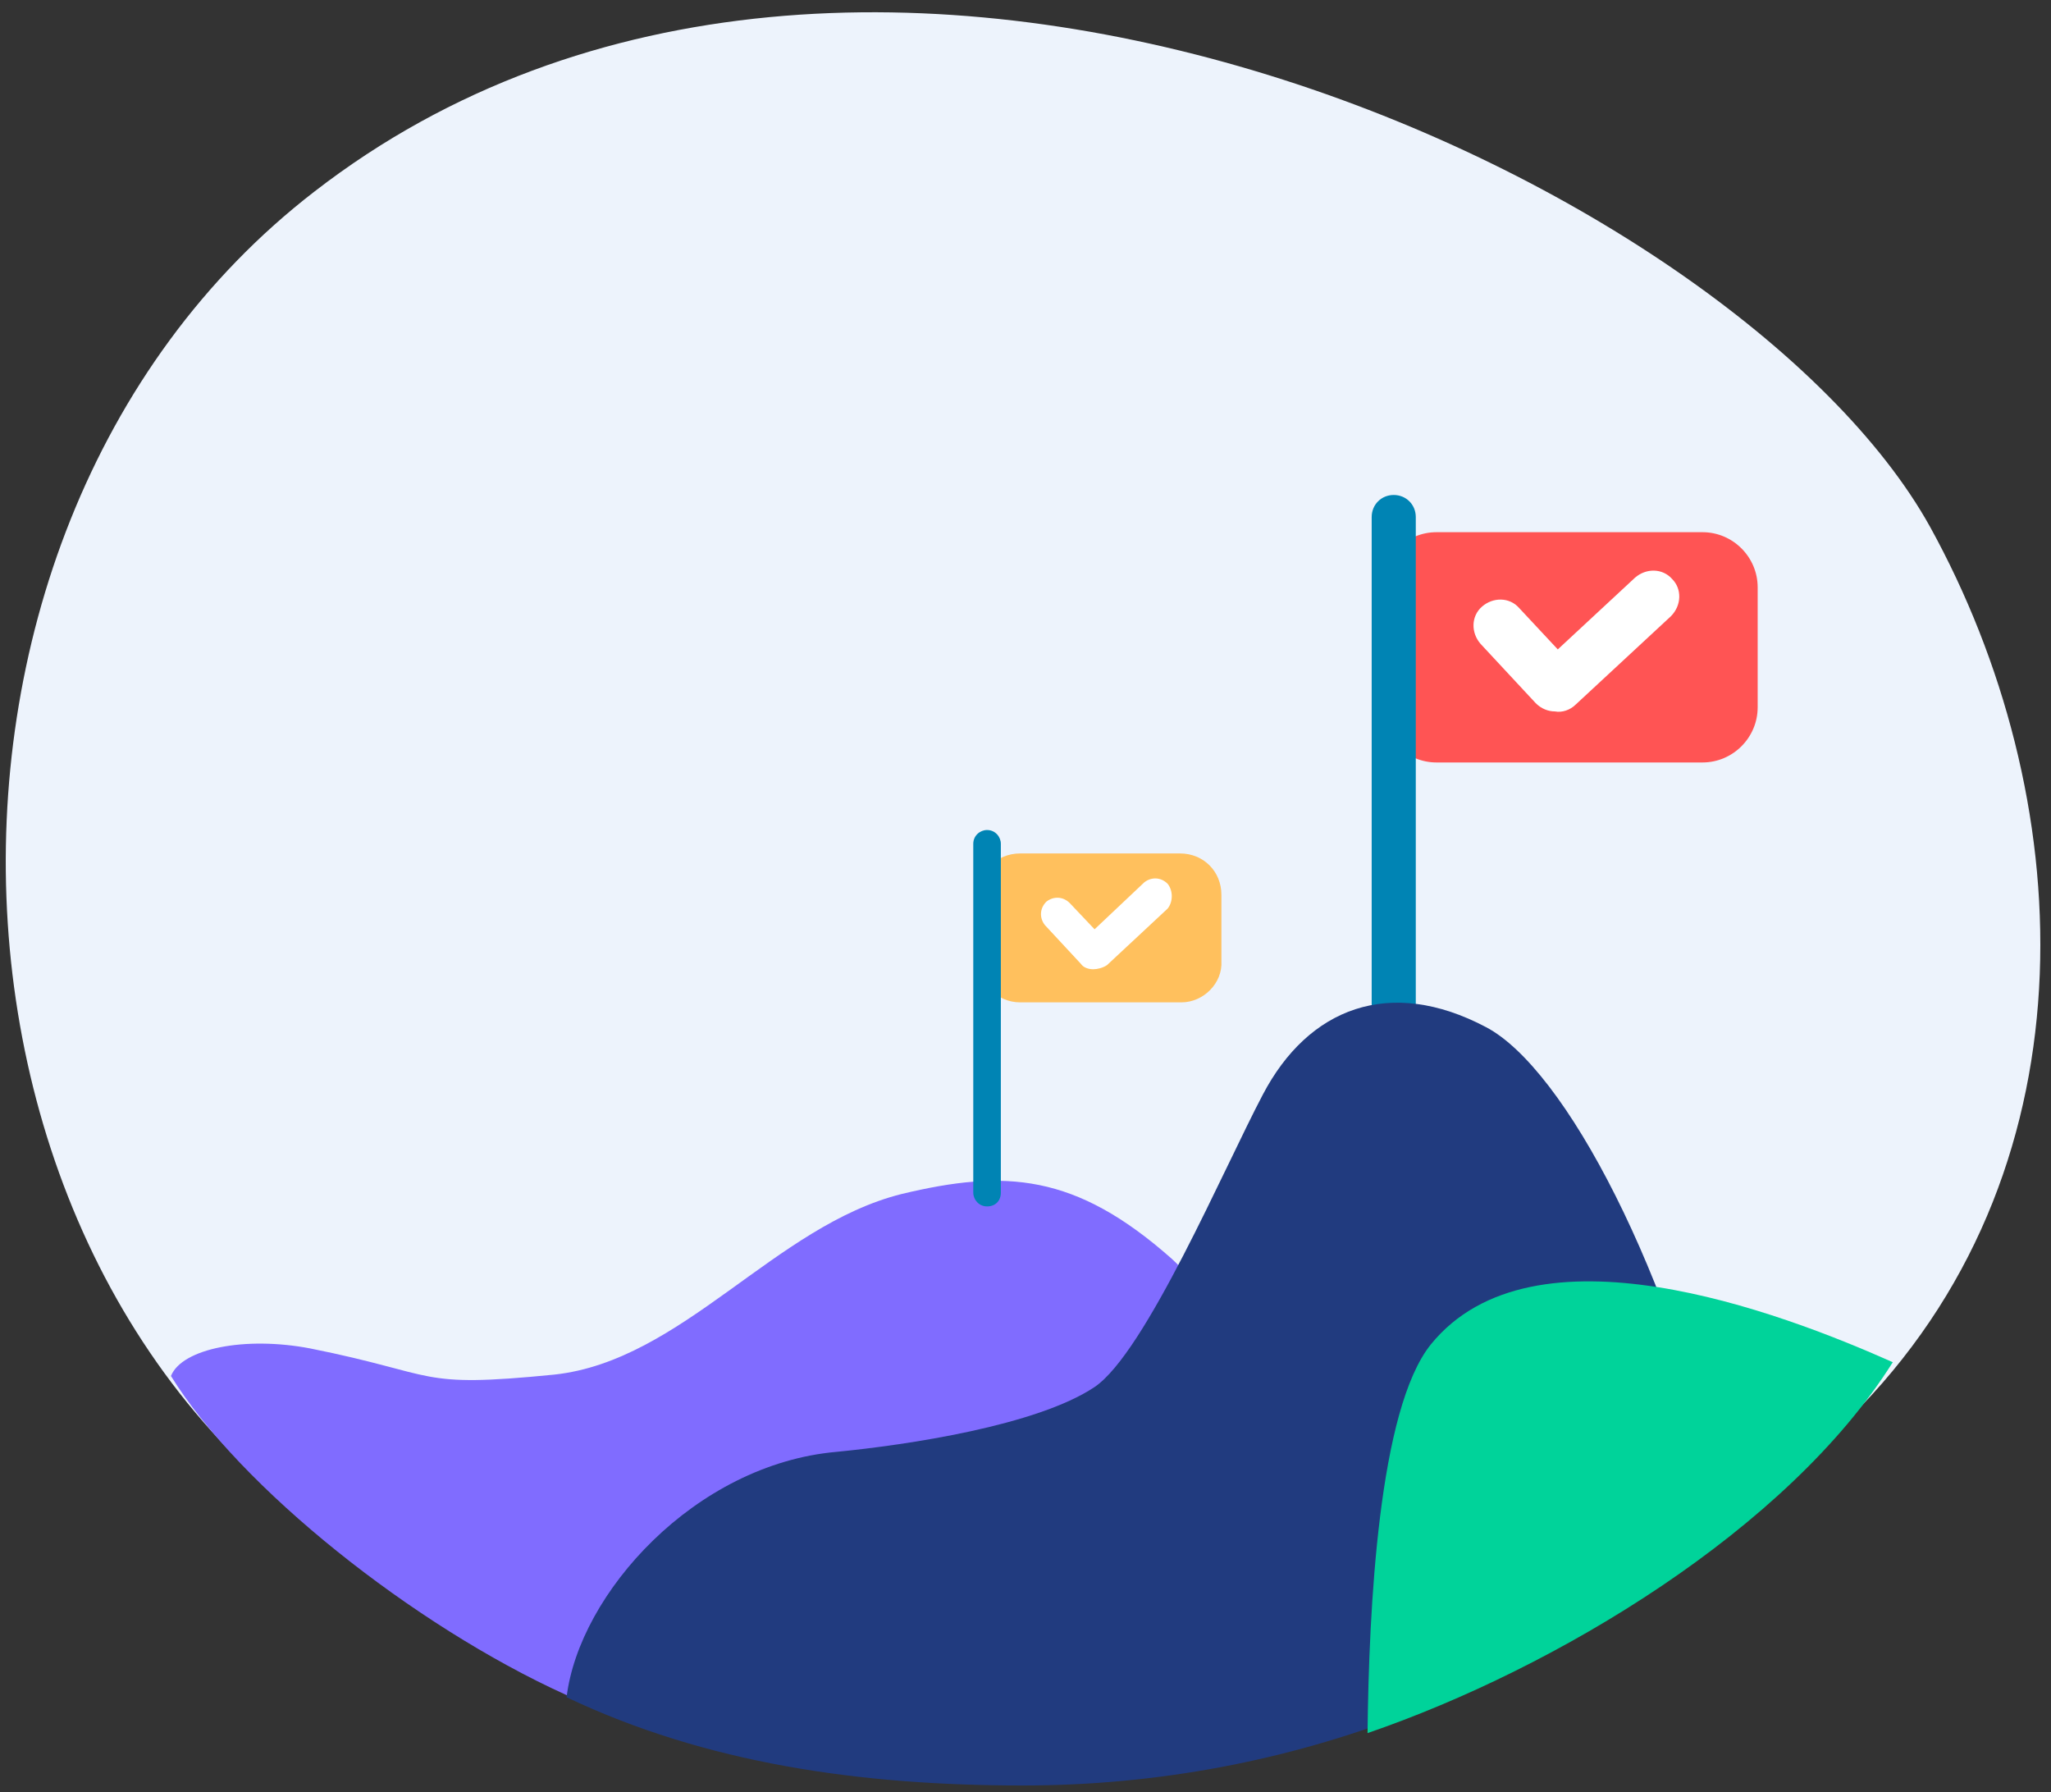
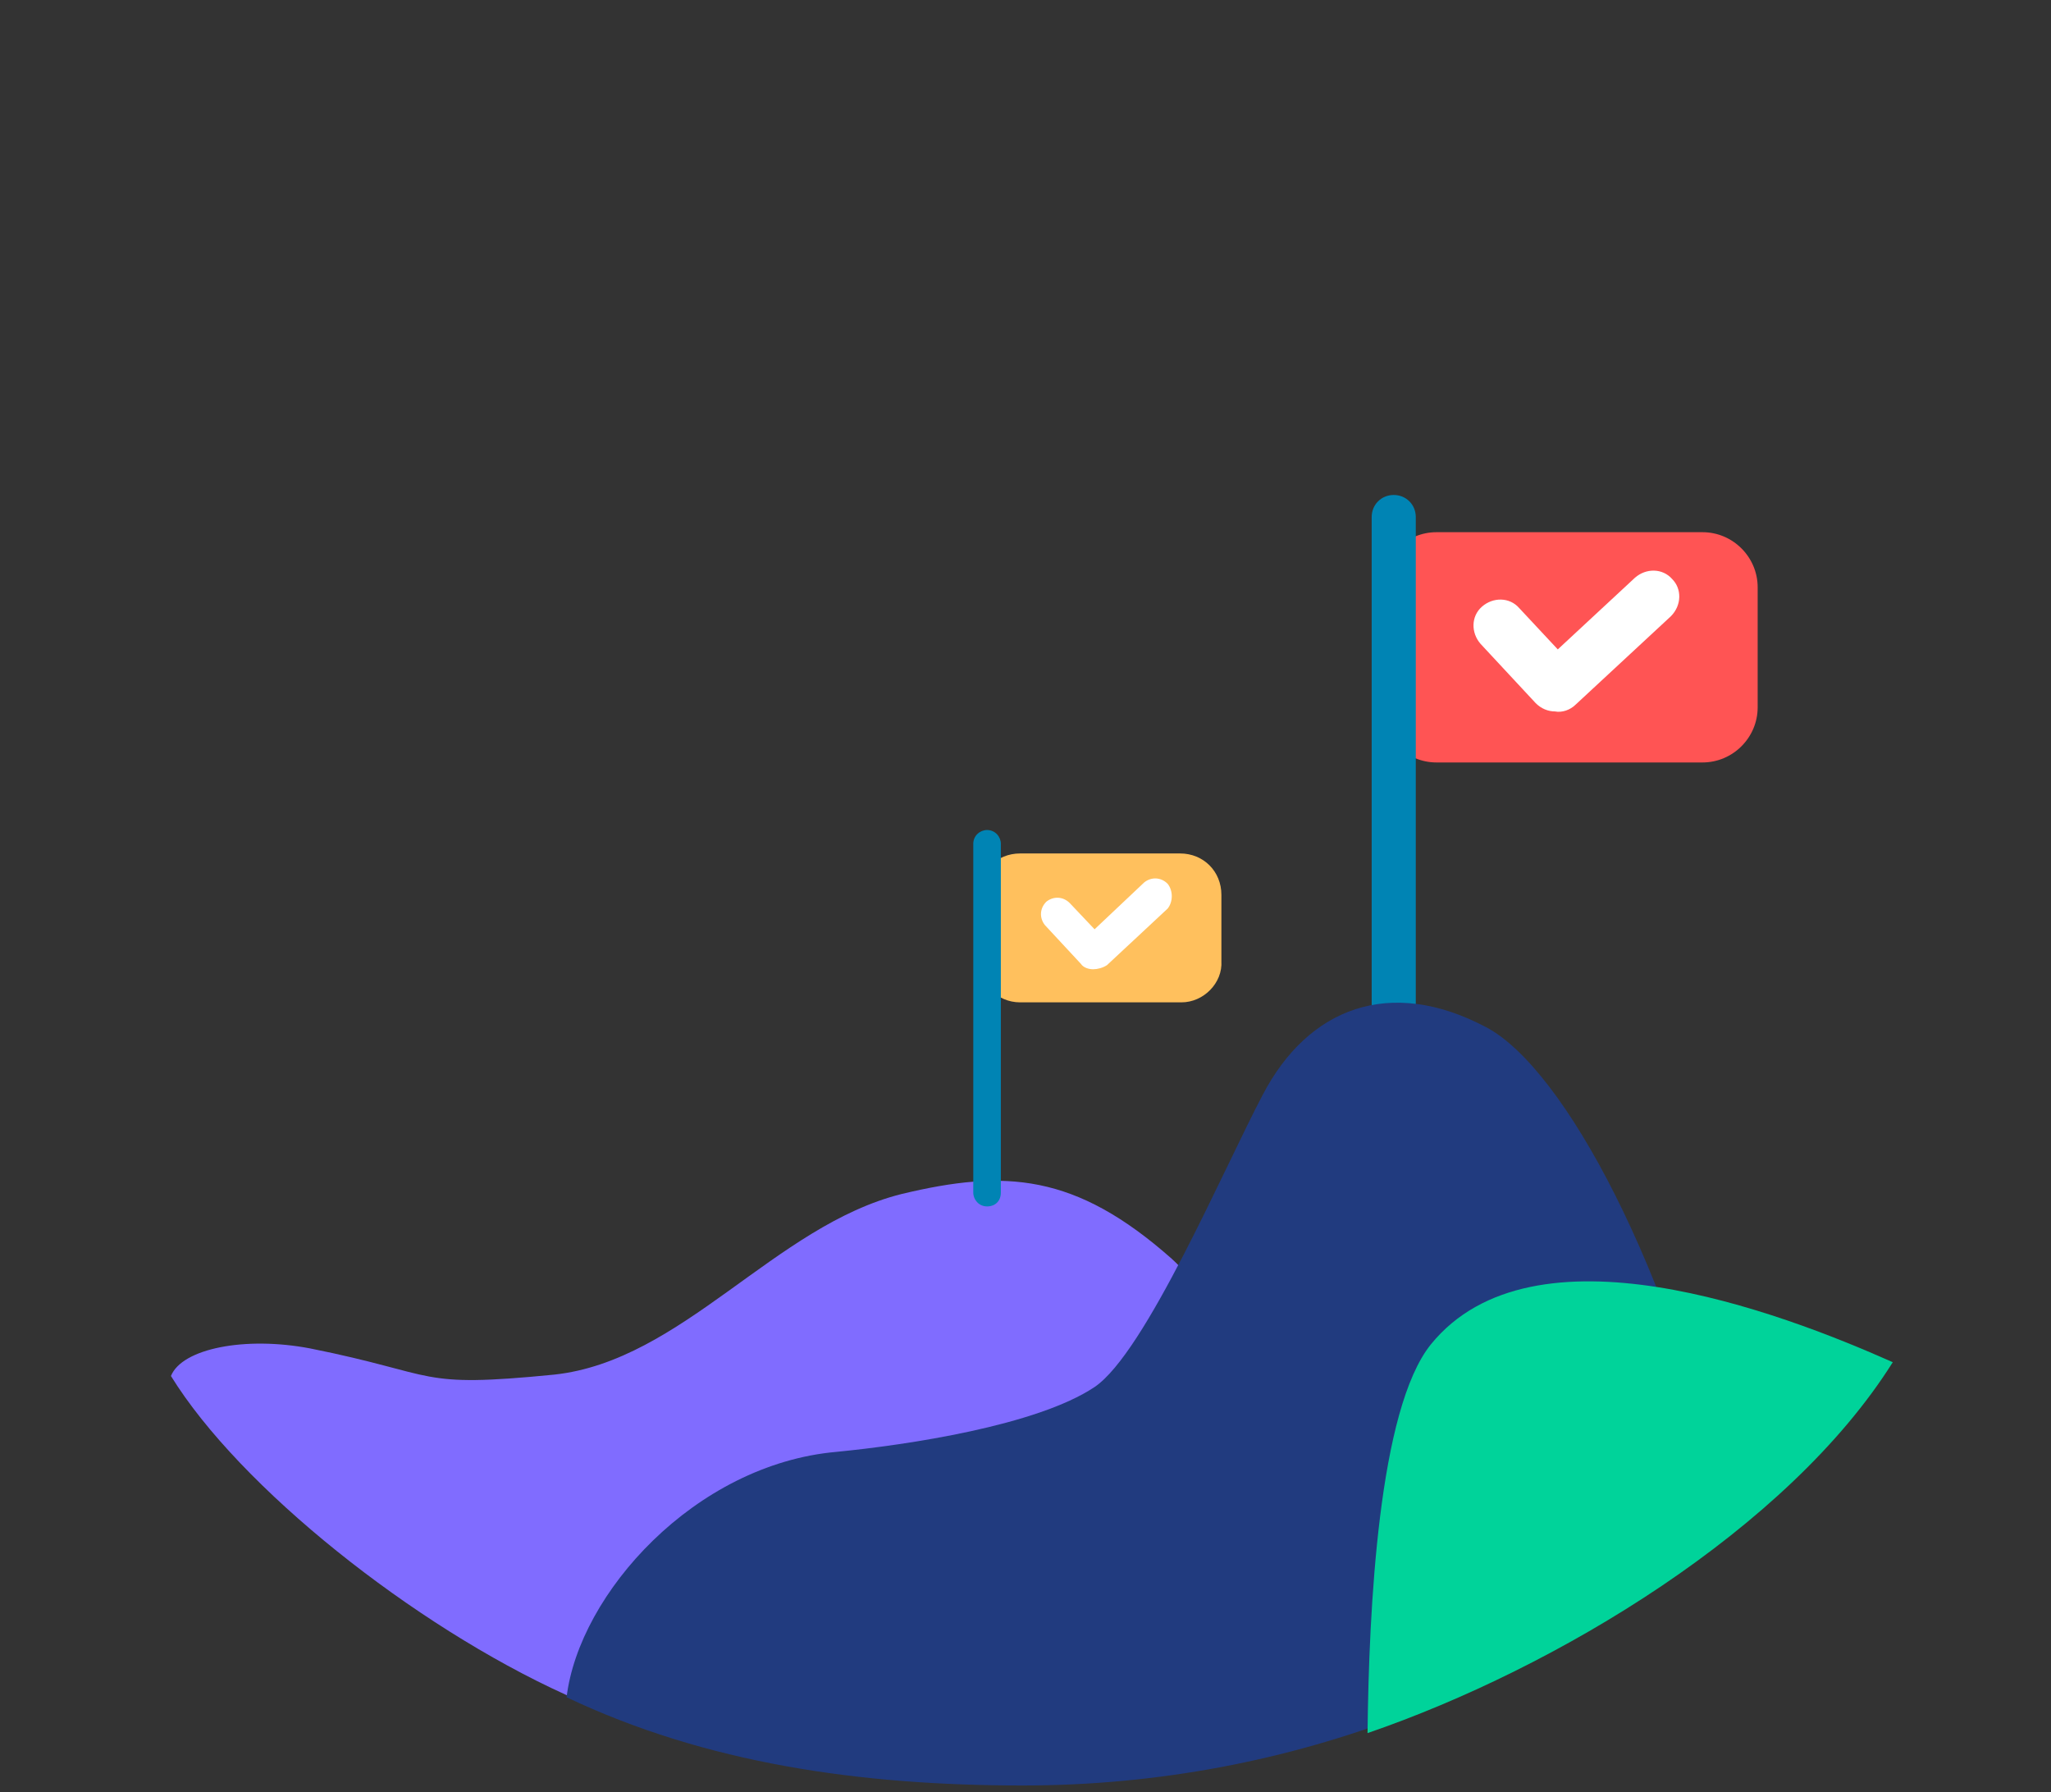
<svg xmlns="http://www.w3.org/2000/svg" width="103px" height="90px" viewBox="0 0 103 90" version="1.1">
  <rect x="0" y="0" width="103" height="90" fill="#333333" stroke="none" />
  <title>icons our mission</title>
  <desc>Created with Sketch.</desc>
  <g id="Page-1" stroke="none" stroke-width="1" fill="none" fill-rule="evenodd">
    <g id="charter-page" transform="translate(-258, -694)">
      <g id="icons-our-mission" transform="translate(258, 694)">
-         <path d="M96.923,26.446 C104.331,39.877 105.369,58.223 93.462,70.615 C80.515,84.185 44.308,91.385 20.769,79.615 C-4.5,66.946 -6.646,26.931 15.785,9.623 C43.131,-11.562 87.231,9 96.923,26.446 Z" id="Path" fill="#EDF3FC" />
        <path d="M85.5,38.285 L72.138,38.285 C70.615,38.285 69.369,37.038 69.369,35.515 L69.369,29.492 C69.369,27.969 70.615,26.723 72.138,26.723 L85.5,26.723 C87.023,26.723 88.269,27.969 88.269,29.492 L88.269,35.515 C88.269,37.038 87.023,38.285 85.5,38.285 Z" id="Path" fill="#FF5454" />
        <path d="M69.992,54.208 C69.369,54.208 68.885,53.723 68.885,53.1 L68.885,25.962 C68.885,25.338 69.369,24.854 69.992,24.854 C70.615,24.854 71.1,25.338 71.1,25.962 L71.1,53.1 C71.1,53.723 70.615,54.208 69.992,54.208 Z" id="Path" fill="#0084B4" />
        <path d="M83.977,29.077 C83.492,28.523 82.662,28.523 82.108,29.008 L78.231,32.608 L76.292,30.531 C75.808,29.977 74.977,29.977 74.423,30.462 C73.869,30.946 73.869,31.777 74.354,32.331 L77.123,35.308 C77.4,35.585 77.746,35.723 78.092,35.723 C78.438,35.792 78.854,35.654 79.131,35.377 L83.908,30.946 C84.462,30.392 84.462,29.562 83.977,29.077 Z" id="Path" fill="#FFFFFF" />
        <path d="M61.131,81 C60.854,77.885 63.831,67.708 58.846,63.208 C54,58.915 50.469,58.708 45.277,59.954 C38.908,61.546 34.269,68.331 27.831,69.023 C20.838,69.715 22.154,69.023 15.577,67.708 C12.323,67.085 9.138,67.708 8.585,69.092 C12.046,74.7 20.769,81.623 28.385,85.085 C41.123,90.969 50.123,88.062 61.131,81 Z" id="Path" fill="#806CFF" />
        <path d="M74.631,51.577 C69.785,49.015 65.7,50.608 63.415,54.969 C61.477,58.638 57.531,67.915 54.969,69.646 C52.062,71.585 45.554,72.554 42.023,72.9 C34.892,73.523 29.077,80.031 28.454,85.223 C35.446,88.546 43.2,89.654 51.369,89.654 C64.938,89.654 77.331,84.6 86.746,76.292 C83.977,63.831 78.577,53.654 74.631,51.577 Z" id="Path" fill="#213B7F" />
        <path d="M71.862,67.5 C69.231,70.754 68.746,80.792 68.677,87.023 C78.162,83.769 89.792,76.777 95.054,68.4 C89.308,65.838 76.985,61.2 71.862,67.5 Z" id="Path" fill="#00D39A" />
        <path d="M59.331,50.331 L51.231,50.331 C50.054,50.331 49.154,49.362 49.154,48.254 L49.154,44.931 C49.154,43.754 50.054,42.854 51.231,42.854 L59.262,42.854 C60.438,42.854 61.338,43.754 61.338,44.931 L61.338,48.254 C61.408,49.362 60.438,50.331 59.331,50.331 Z" id="Path" fill="#FFC05D" />
        <path d="M49.569,60.577 C49.154,60.577 48.877,60.231 48.877,59.885 L48.877,42.369 C48.877,41.954 49.223,41.677 49.569,41.677 C49.985,41.677 50.262,42.023 50.262,42.369 L50.262,59.885 C50.262,60.3 49.985,60.577 49.569,60.577 Z" id="Path" fill="#0084B4" />
        <path d="M58.638,44.377 C58.292,44.031 57.808,44.031 57.462,44.308 L54.969,46.662 L53.723,45.346 C53.377,45 52.892,45 52.546,45.277 C52.2,45.623 52.2,46.108 52.477,46.454 L54.277,48.392 C54.415,48.6 54.692,48.669 54.9,48.669 C55.108,48.669 55.385,48.6 55.592,48.462 L58.638,45.623 C58.915,45.277 58.915,44.723 58.638,44.377 Z" id="Path" fill="#FFFFFF" />
      </g>
    </g>
  </g>
</svg>